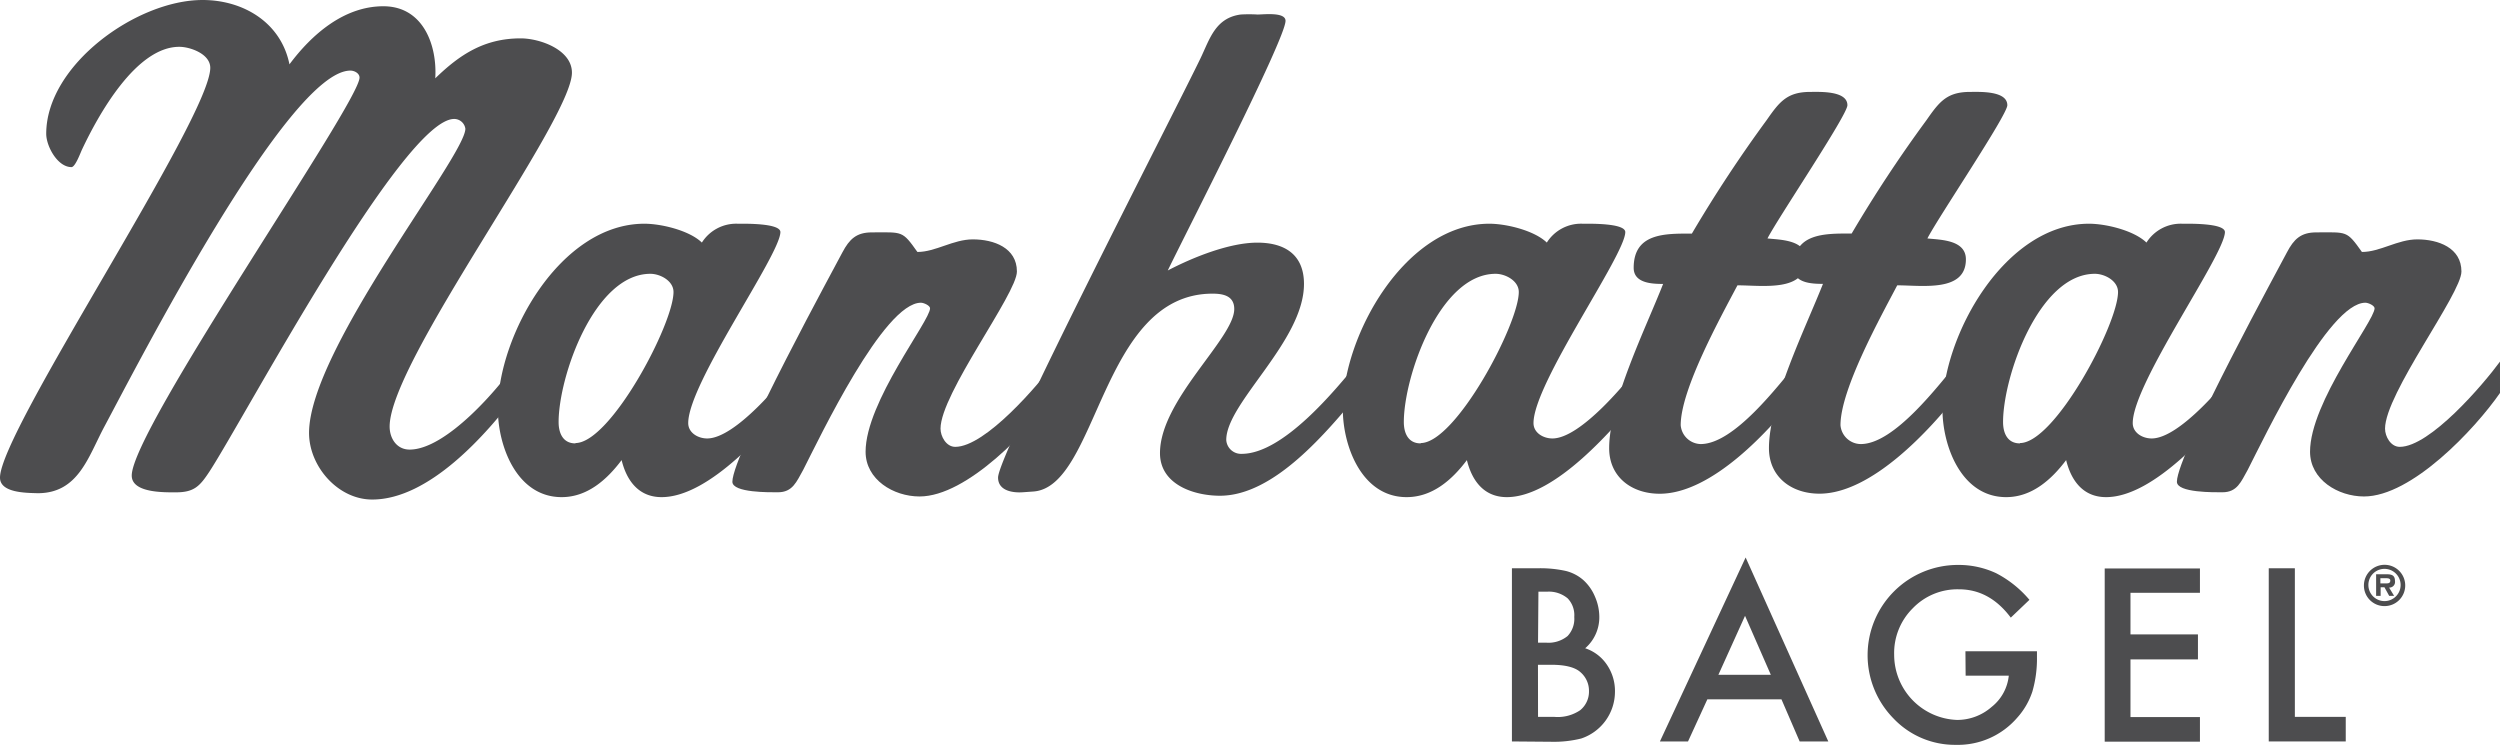
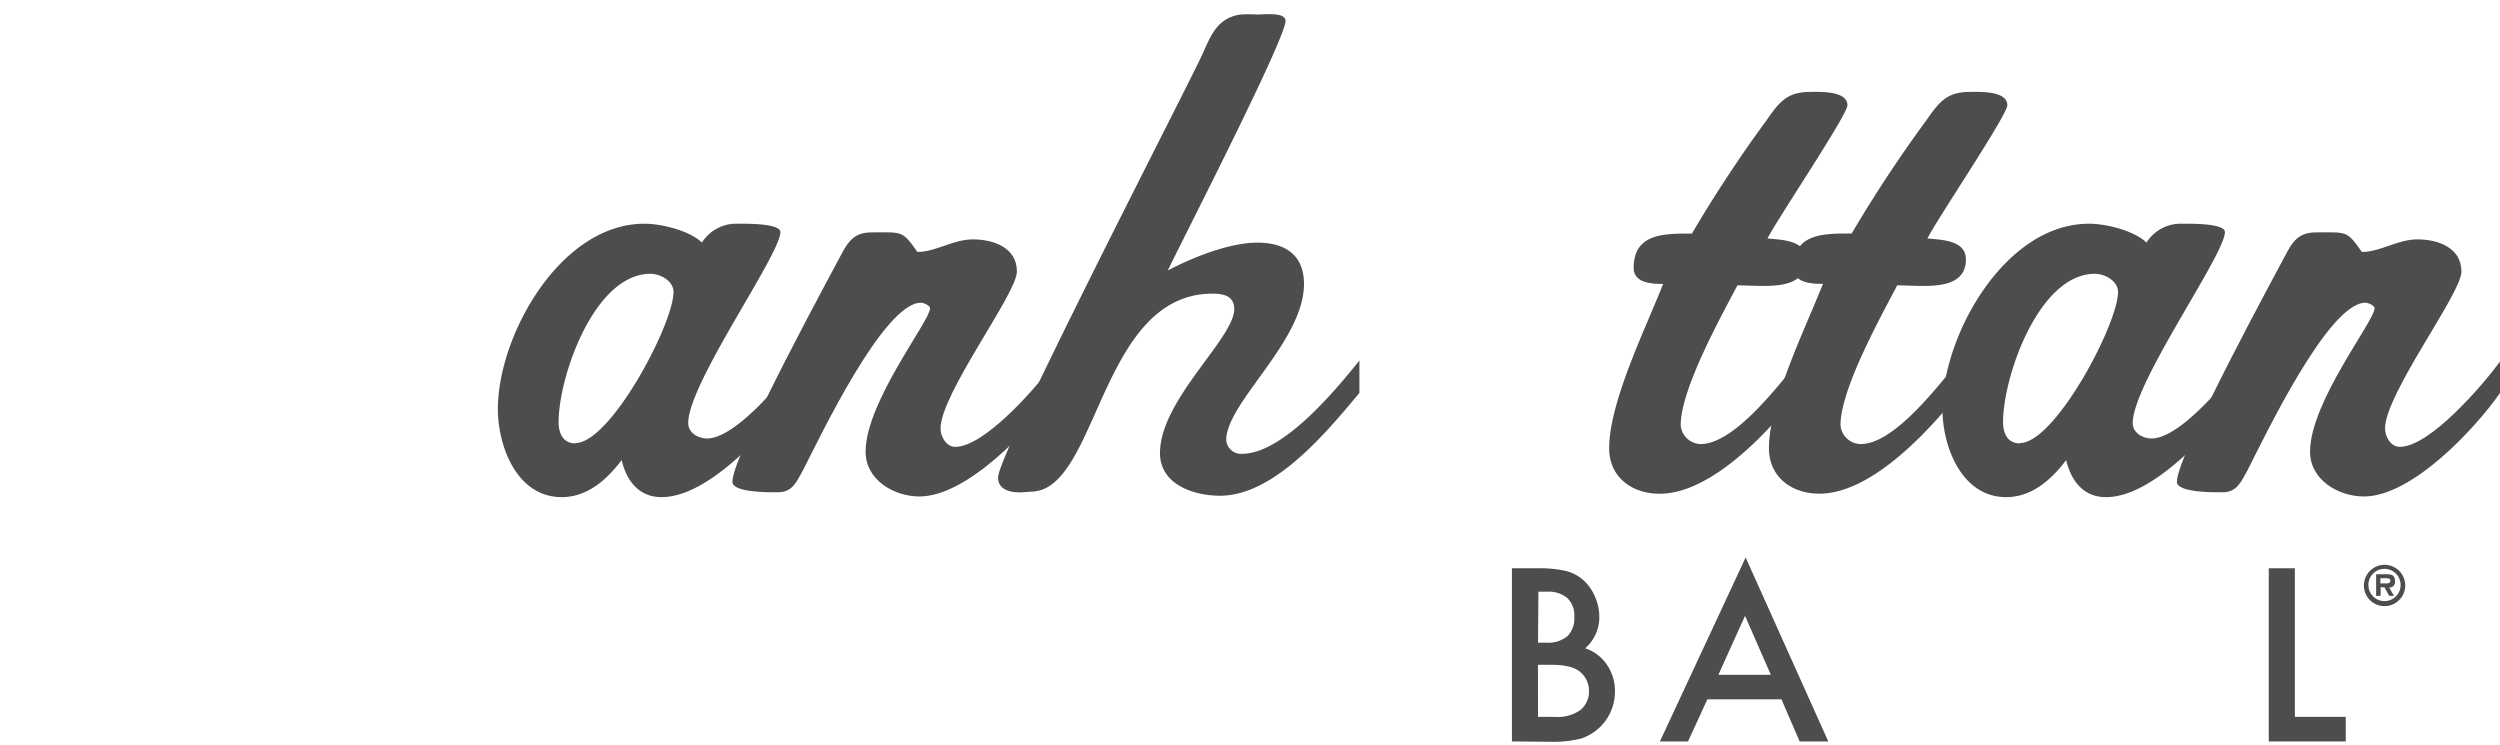
<svg xmlns="http://www.w3.org/2000/svg" id="Layer_1" data-name="Layer 1" viewBox="0 0 375.35 111.83">
  <defs>
    <style>.cls-1{fill:#4d4d4f;}</style>
  </defs>
-   <path class="cls-1" d="M57.56.94c6,0,8.1,5.89,7.79,10.82,3.68-3.57,7.36-6,12.83-6,2.84,0,7.69,1.68,7.69,5.15,0,7.14-27.37,43.37-27.37,53.13,0,1.78,1.06,3.46,3,3.46,5.47,0,13.37-9.13,16.21-13.33V59C73,65.31,64.4,75,55.88,75c-5.16,0-9.48-5-9.48-10,0-12.49,23.47-41.57,23.47-45.67a1.7,1.7,0,0,0-1.68-1.47c-7.68,0-31.47,44.83-36.73,52.92C30,73,29.15,73.92,26.41,73.92c-1.79,0-6.63.1-6.63-2.52,0-6.93,34.2-56,34.2-59.75,0-.63-.74-1.05-1.37-1.05-9.36,0-32.1,44.42-36.94,53.45-2.42,4.52-3.89,10-10,10C3.89,74,0,74,0,71.71c0-7,31.57-54,31.57-61.53,0-2.1-3.05-3.15-4.63-3.15C20.41,7,14.73,17.32,12.31,22.46c-.21.43-1,2.63-1.58,2.63-2.1,0-3.79-3.15-3.79-5C6.94,9.77,20.51,0,30.41,0c6.1,0,11.78,3.36,13.05,9.66C46.83,5.14,51.67.94,57.56.94Z" />
  <path class="cls-1" d="M103.33,63.52c0,1.47,1.48,2.31,2.84,2.31,4.21,0,11.16-8.39,13.58-11.65V59c-4.32,5.35-13.15,15.64-20.42,15.64-3.47,0-5.26-2.52-6-5.56-2.21,2.94-5.15,5.56-9,5.56-6.74,0-9.58-7.66-9.58-13.23,0-11,9.36-27.82,22-27.82,2.52,0,6.74,1,8.63,2.83a6.09,6.09,0,0,1,5.37-2.83c1,0,6.42-.11,6.42,1.26C117.12,38.32,103.33,57.54,103.33,63.52Zm-16.94,3c5.26,0,14.73-17.85,14.73-22.68,0-1.68-2-2.73-3.47-2.73-8.42,0-13.78,15.43-13.78,22.26C83.87,65,84.5,66.57,86.39,66.57Z" />
  <path class="cls-1" d="M141.21,64.36c0,1.16.85,2.73,2.21,2.73,4.53,0,12.52-9.34,15.05-12.8V59c-3.79,5.46-13.26,15.54-20.41,15.54-3.9,0-8.1-2.52-8.1-6.72,0-7.46,9.68-19.64,9.68-21.53,0-.42-.95-.84-1.37-.84-5.58,0-15.16,20.17-17.68,25.1-1,1.78-1.58,3.36-3.79,3.36-1.16,0-6.84.1-6.84-1.58,0-4.2,16-33.39,16.52-34.44,1.06-2,2.11-3,4.42-3,4.63,0,4.53-.32,6.84,2.94,2.73,0,5.37-1.89,8.32-1.89,3.15,0,6.62,1.26,6.62,4.83C152.68,44.1,141.21,59.11,141.21,64.36Z" />
  <path class="cls-1" d="M188.78,36.43c4.1,0,7,1.79,7,6.2,0,8.61-11.67,17.84-11.67,23.42a2.22,2.22,0,0,0,2.31,2.09c6.21,0,14-9.45,17.68-14V59c-4.84,5.77-12.73,15.43-20.94,15.43-3.89,0-9-1.67-9-6.4,0-8,11.15-17.22,11.15-21.63,0-2-1.68-2.31-3.26-2.31-16.83,0-17.15,29.09-26.94,29.71l-1.57.11c-1.48.1-3.69-.21-3.69-2.21,0-3.57,26.42-54.7,30.42-63,1.36-2.84,2.2-6,6-6.52a21.35,21.35,0,0,1,2.53,0c.95,0,4.21-.41,4.21.95,0,2.73-15.16,32.24-17.68,37.48C179.09,38.64,184.57,36.43,188.78,36.43Z" />
-   <path class="cls-1" d="M230.24,63.52c0,1.47,1.47,2.31,2.84,2.31,4.21,0,11.16-8.39,13.57-11.65V59c-4.31,5.35-13.15,15.64-20.41,15.64-3.48,0-5.26-2.52-6-5.56-2.21,2.94-5.16,5.56-9.05,5.56-6.74,0-9.58-7.66-9.58-13.23,0-11,9.37-27.82,22-27.82,2.52,0,6.73,1,8.63,2.83a6.07,6.07,0,0,1,5.36-2.83c1.06,0,6.42-.11,6.42,1.26C244,38.32,230.24,57.54,230.24,63.52Zm-16.94,3c5.25,0,14.73-17.85,14.73-22.68,0-1.68-2-2.73-3.48-2.73-8.42,0-13.78,15.43-13.78,22.26C210.77,65,211.41,66.57,213.3,66.57Z" />
  <path class="cls-1" d="M260.86,42.84c-2.64,5-8.52,15.65-8.52,21a3.08,3.08,0,0,0,3,2.83c5.05,0,11.67-8.82,14.73-12.49V59C265.7,64.68,257,74.13,249.18,74.13c-4.21,0-7.58-2.52-7.58-6.83,0-6.93,5.48-18,8.1-24.67-1.68,0-4.42-.11-4.42-2.42,0-5.25,4.74-5.14,8.74-5.14A203.34,203.34,0,0,1,265.27,18c1.9-2.73,3.06-4.2,6.53-4.2,1.37,0,5.57-.21,5.57,2,0,1.47-10.41,16.9-12,20,2,.21,5.8.21,5.8,3.14C271.18,43.89,264.65,42.84,260.86,42.84Z" />
  <path class="cls-1" d="M284.85,42.84c-2.63,5-8.52,15.65-8.52,21a3.08,3.08,0,0,0,3.05,2.83c5.05,0,11.67-8.82,14.73-12.49V59c-4.42,5.67-13.15,15.12-20.94,15.12-4.21,0-7.58-2.52-7.58-6.83,0-6.93,5.47-18,8.11-24.67-1.69,0-4.43-.11-4.43-2.42,0-5.25,4.74-5.14,8.74-5.14A201,201,0,0,1,289.27,18c1.9-2.73,3.05-4.2,6.52-4.2,1.37,0,5.59-.21,5.59,2,0,1.47-10.42,16.9-12,20,2,.21,5.78.21,5.78,3.14C295.16,43.89,288.64,42.84,284.85,42.84Z" />
  <path class="cls-1" d="M320.21,63.52c0,1.47,1.47,2.31,2.84,2.31,4.21,0,11.16-8.39,13.58-11.65V59c-4.32,5.35-13.16,15.64-20.42,15.64-3.48,0-5.26-2.52-6-5.56-2.21,2.94-5.16,5.56-9,5.56-6.73,0-9.57-7.66-9.57-13.23,0-11,9.36-27.82,22-27.82,2.53,0,6.73,1,8.63,2.83a6.07,6.07,0,0,1,5.36-2.83c1.05,0,6.42-.11,6.42,1.26C334,38.32,320.21,57.54,320.21,63.52Zm-16.94,3c5.26,0,14.73-17.85,14.73-22.68,0-1.68-2-2.73-3.48-2.73-8.41,0-13.78,15.43-13.78,22.26C300.74,65,301.38,66.57,303.27,66.57Z" />
  <path class="cls-1" d="M358.09,64.36c0,1.16.84,2.73,2.21,2.73,4.53,0,12.52-9.34,15.05-12.8V59c-3.79,5.46-13.26,15.54-20.42,15.54-3.89,0-8.1-2.52-8.1-6.72,0-7.46,9.69-19.64,9.69-21.53,0-.42-.95-.84-1.38-.84-5.57,0-15.15,20.17-17.67,25.1-1,1.78-1.58,3.36-3.79,3.36-1.16,0-6.84.1-6.84-1.58,0-4.2,16-33.39,16.52-34.44,1.05-2,2.1-3,4.41-3,4.64,0,4.53-.32,6.85,2.94,2.74,0,5.37-1.89,8.31-1.89,3.16,0,6.63,1.26,6.63,4.83C369.56,44.1,358.09,59.11,358.09,64.36Z" />
  <path class="cls-1" d="M227,111.32v-26h3.91a17.71,17.71,0,0,1,4.17.4,6.28,6.28,0,0,1,2.64,1.37,6.94,6.94,0,0,1,1.74,2.47,7.63,7.63,0,0,1,.66,3A6.15,6.15,0,0,1,238,97.33a6.31,6.31,0,0,1,3.26,2.47,7,7,0,0,1,1.21,4.08,7.41,7.41,0,0,1-5.07,7,16.79,16.79,0,0,1-4.43.49Zm3.92-14.83h1.23a4.52,4.52,0,0,0,3.21-1,3.77,3.77,0,0,0,1-2.86,3.63,3.63,0,0,0-1-2.8,4.39,4.39,0,0,0-3-1h-1.38Zm0,11.14h2.42a6,6,0,0,0,3.91-1,3.6,3.6,0,0,0,1.32-2.86,3.68,3.68,0,0,0-1.27-2.84c-.81-.74-2.28-1.12-4.39-1.12h-2Z" />
  <path class="cls-1" d="M267.47,105H256.34l-2.9,6.32h-4.22L262.09,83.7l12.41,27.62h-4.3Zm-1.6-3.69L262,92.46l-4,8.85Z" />
-   <path class="cls-1" d="M295.09,97.78h10.74v.86a17.73,17.73,0,0,1-.69,5.19,10.94,10.94,0,0,1-2.27,3.92,11.76,11.76,0,0,1-9.21,4.08,12.7,12.7,0,0,1-9.35-3.94A13.55,13.55,0,0,1,294,84.82a13.25,13.25,0,0,1,5.7,1.24,16.35,16.35,0,0,1,5,4l-2.8,2.67q-3.19-4.26-7.79-4.25a9.29,9.29,0,0,0-6.92,2.84,9.46,9.46,0,0,0-2.8,7,9.8,9.8,0,0,0,9.43,9.77,7.83,7.83,0,0,0,5.2-1.95,6.87,6.87,0,0,0,2.58-4.7h-6.48Z" />
-   <path class="cls-1" d="M330.3,89H319.87v6.25H330V99H319.87v8.66H330.3v3.69H316v-26H330.3Z" />
  <path class="cls-1" d="M344.55,85.32v22.31h7.64v3.69H340.63v-26Z" />
  <path class="cls-1" d="M354.92,87.86A3.1,3.1,0,1,1,358,91,3.08,3.08,0,0,1,354.92,87.86Zm.67,0A2.42,2.42,0,1,0,358,85.41,2.41,2.41,0,0,0,355.59,87.86Zm3.86,1.6h-.74L358,88.17h-.57v1.29h-.68V86.22h1.58c.74,0,1.25.14,1.25,1a.85.85,0,0,1-.88,1Zm-1.15-1.87c.36,0,.58-.08.58-.43s-.43-.35-.74-.35h-.75v.78Z" />
</svg>